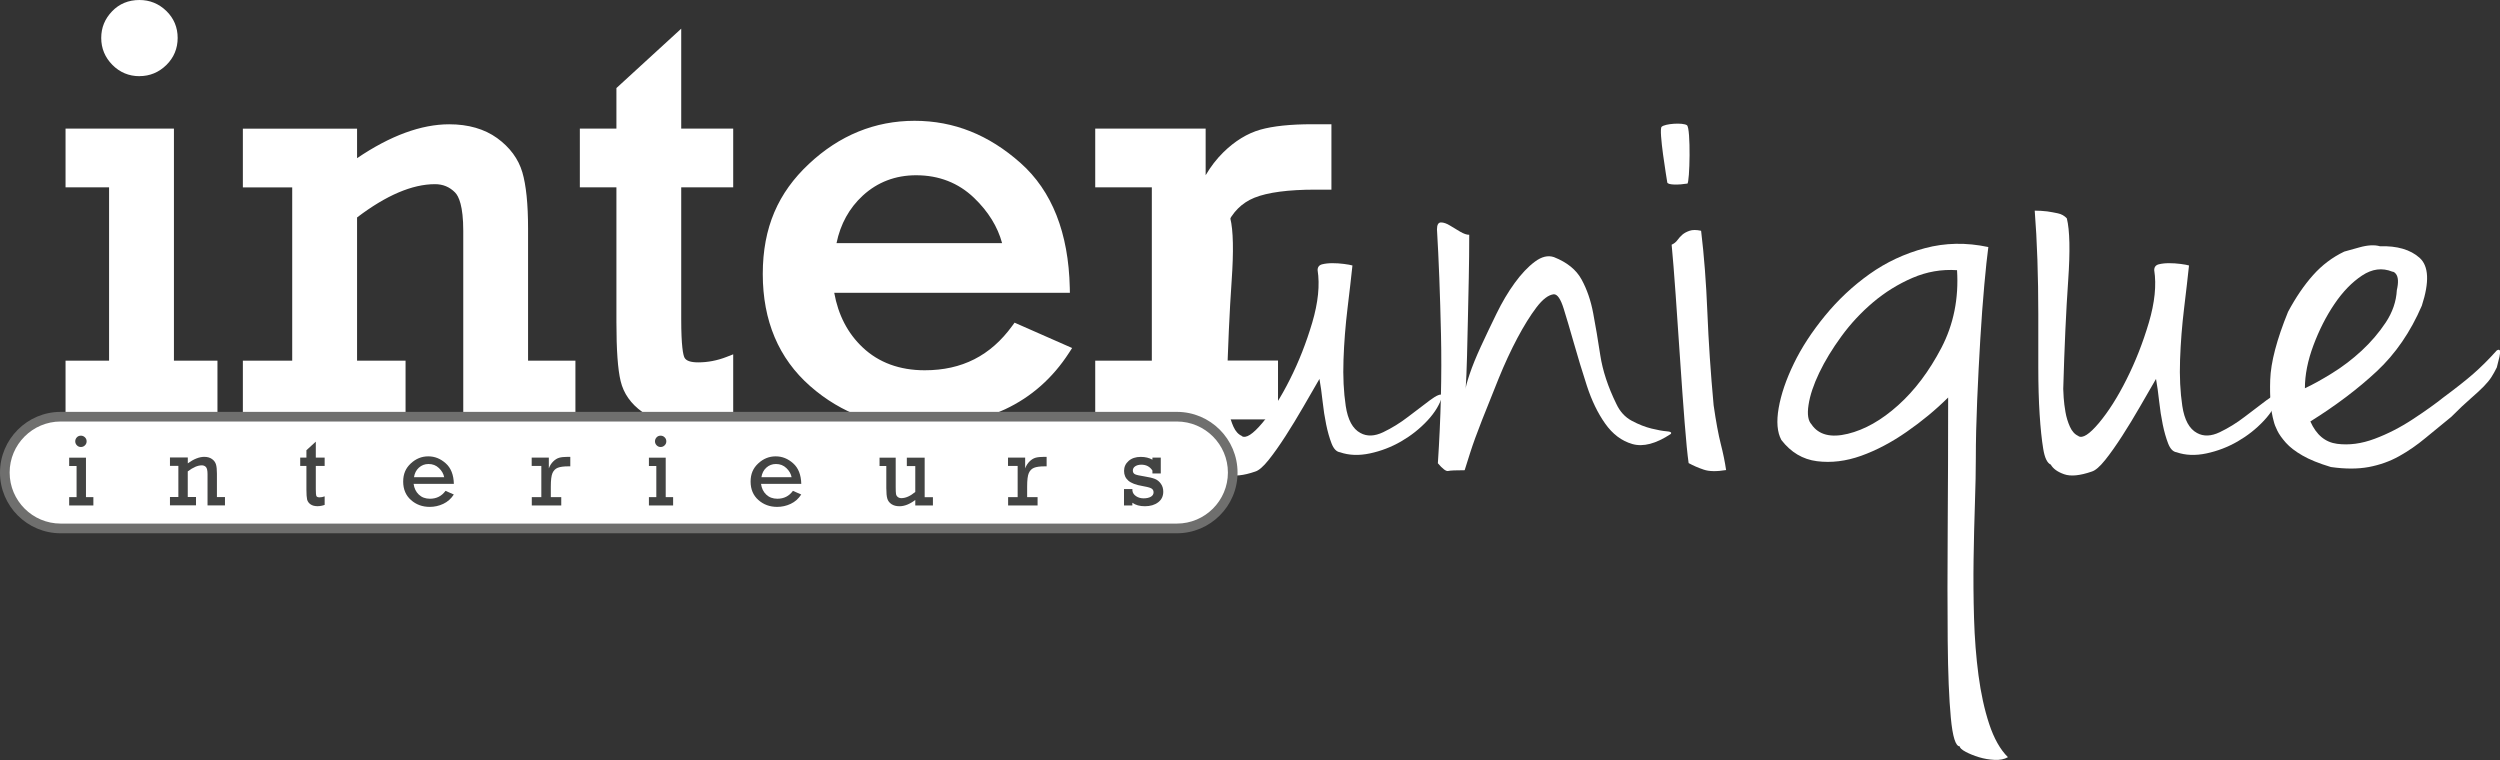
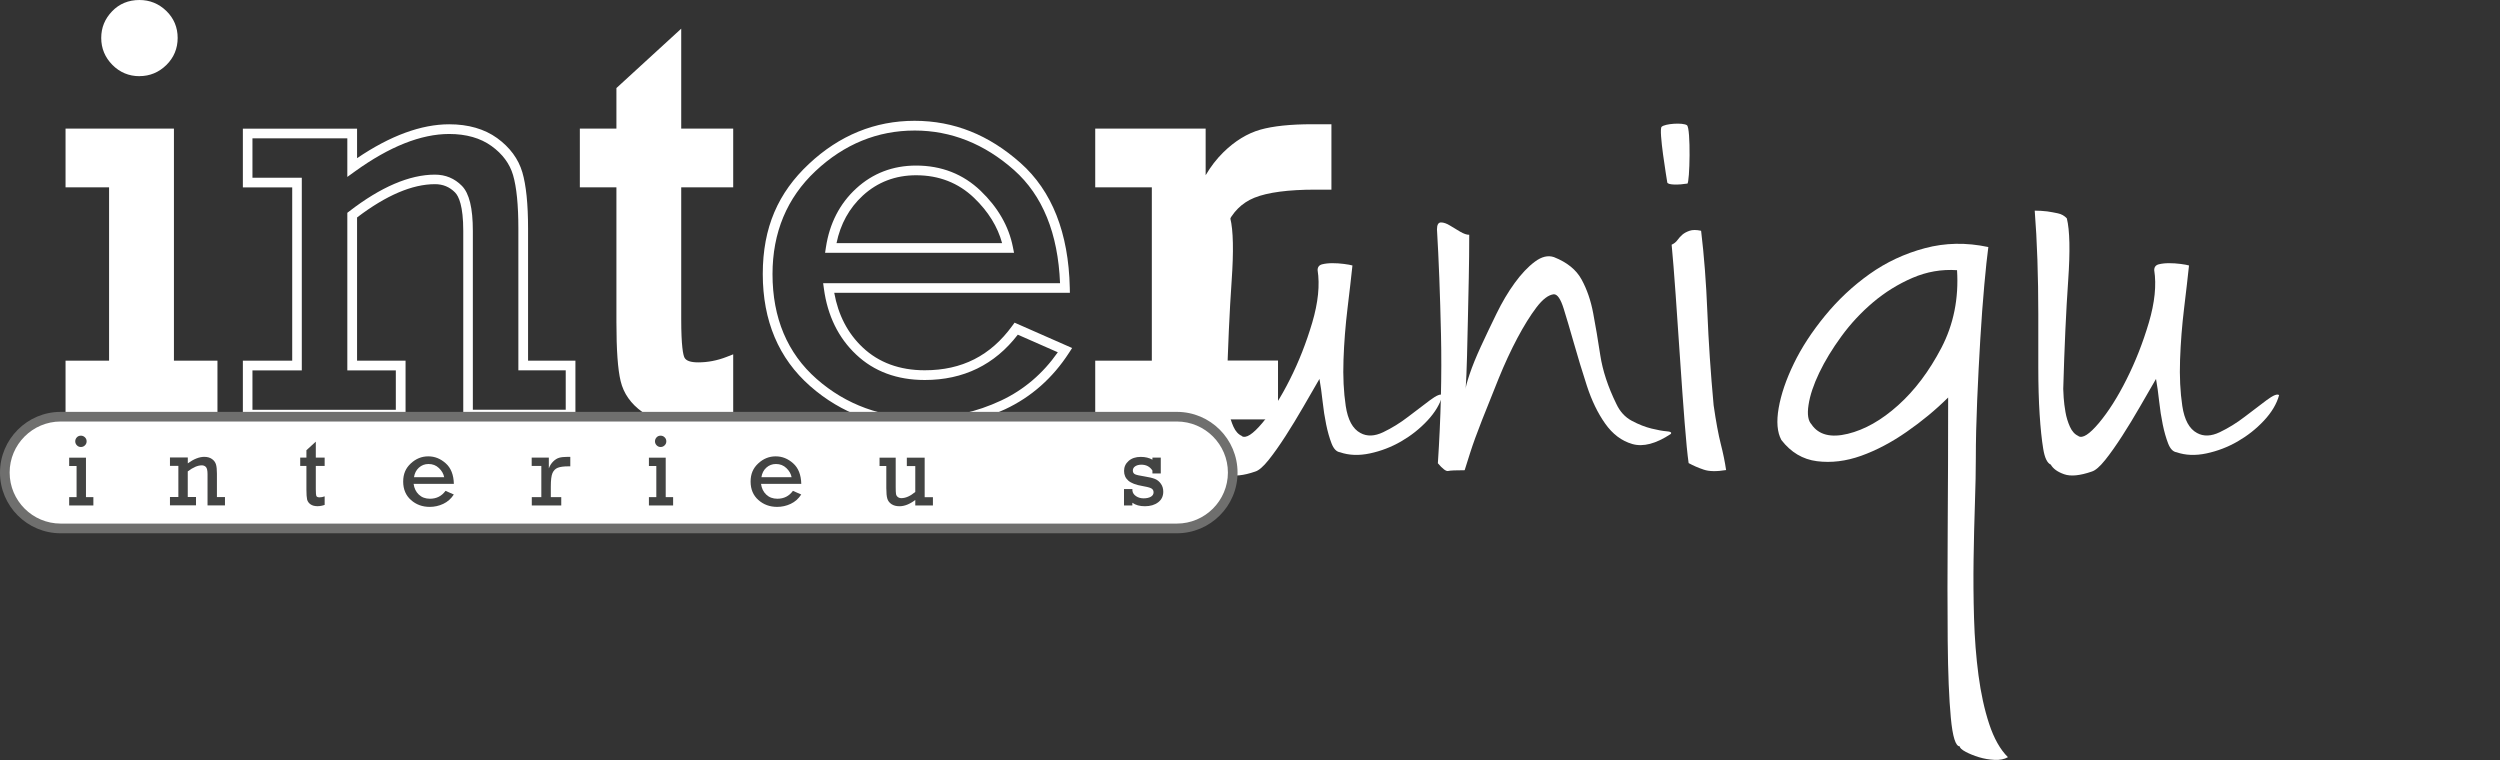
<svg xmlns="http://www.w3.org/2000/svg" id="Laag_1" data-name="Laag 1" width="503.07" height="152.93" viewBox="0 0 503.07 152.93">
  <rect x="0" y="0" width="503.07" height="152.93" fill="#333333" stroke="none" />
  <defs>
    <style>
      .cls-1 {
        fill: #fff;
      }

      .cls-2 {
        fill: #434443;
      }

      .cls-3 {
        fill: #6f6f6e;
      }
    </style>
  </defs>
  <path class="cls-1" d="m22.93,73.54v-36.81h-8.76v-9.87h19.87v46.69h8.76v9.87H14.17v-9.87h8.76Zm-1.58-65.91c0-1.79.63-3.35,1.9-4.67,1.26-1.32,2.87-1.99,4.82-1.99,1.83,0,3.41.64,4.73,1.93,1.32,1.29,1.99,2.86,1.99,4.73s-.66,3.46-1.99,4.76c-1.33,1.3-2.9,1.96-4.73,1.96s-3.46-.66-4.76-1.99c-1.31-1.32-1.96-2.9-1.96-4.73" />
  <path class="cls-1" d="m43.77,84.39H13.19v-11.82h8.76v-34.87h-8.76v-11.82h21.81v46.69h8.76v11.82Zm-28.63-1.94h26.69v-7.93h-8.76V27.83H15.14v7.93h8.76v38.76h-8.76v7.93ZM28.07,15.33c-2.13,0-3.97-.77-5.46-2.28-1.48-1.5-2.24-3.32-2.24-5.41s.73-3.84,2.17-5.35c1.45-1.52,3.31-2.29,5.52-2.29,2.08,0,3.9.74,5.41,2.2,1.51,1.47,2.28,3.3,2.28,5.43s-.77,3.97-2.27,5.45c-1.51,1.48-3.33,2.24-5.42,2.24m0-13.38c-1.69,0-3.03.55-4.12,1.69-1.1,1.15-1.63,2.46-1.63,4s.55,2.91,1.68,4.05c1.12,1.14,2.46,1.7,4.07,1.7s2.9-.55,4.05-1.68c1.14-1.12,1.7-2.46,1.7-4.07s-.55-2.93-1.69-4.04c-1.15-1.11-2.47-1.65-4.06-1.65" />
-   <path class="cls-1" d="m70.88,26.86v6.84c7.13-5.14,13.63-7.71,19.52-7.71,3.66,0,6.69.87,9.09,2.6,2.4,1.73,3.96,3.86,4.7,6.37.74,2.51,1.11,6.18,1.11,11.01v27.58h9.52v9.87h-20.63v-36.99c0-4.28-.64-7.08-1.93-8.38-1.29-1.3-2.86-1.96-4.73-1.96-4.91,0-10.46,2.4-16.65,7.19v30.27h9.76v9.87h-30.79v-9.87h9.93v-36.81h-9.93v-9.88h21.04Z" />
  <path class="cls-1" d="m115.79,84.39h-22.57v-37.96c0-4.98-.9-6.94-1.65-7.7-1.11-1.12-2.43-1.67-4.04-1.67-4.57,0-9.84,2.25-15.68,6.7v28.82h9.76v11.82h-32.74v-11.82h9.93v-34.87h-9.93v-11.82h22.98v5.94c6.68-4.53,12.91-6.82,18.54-6.82,3.85,0,7.1.94,9.65,2.78,2.56,1.86,4.27,4.17,5.07,6.88.76,2.59,1.15,6.39,1.15,11.29v26.61h9.53v11.82Zm-20.63-1.94h18.68v-7.93h-9.53v-28.55c0-4.71-.36-8.33-1.07-10.74-.67-2.29-2.13-4.26-4.34-5.85-2.22-1.6-5.08-2.42-8.52-2.42-5.65,0-12.02,2.53-18.95,7.53l-1.54,1.11v-7.76h-19.09v7.93h9.93v38.76h-9.93v7.93h28.85v-7.93h-9.76v-31.71l.38-.29c6.34-4.9,12.14-7.39,17.25-7.39,2.13,0,3.95.76,5.42,2.25,1.49,1.51,2.21,4.48,2.21,9.07v36.01Z" />
  <path class="cls-1" d="m117.65,36.73v-9.88h7.36v-8.71l11.1-10.17v18.87h10.46v9.88h-10.46v27.46c0,4.4.24,7.12.73,8.15.49,1.03,1.7,1.55,3.65,1.55,2.07,0,4.09-.39,6.08-1.17v10.11c-2.84,1.01-5.69,1.52-8.53,1.52-3.39,0-6.13-.75-8.24-2.25-2.1-1.5-3.43-3.38-3.97-5.64-.55-2.26-.82-6.16-.82-11.69v-28.05h-7.36Z" />
  <path class="cls-1" d="m138.04,85.32c-3.58,0-6.54-.82-8.8-2.43-2.29-1.63-3.76-3.72-4.35-6.2-.57-2.35-.85-6.25-.85-11.91v-27.08h-7.36v-11.82h7.36v-8.16l13.04-11.95v20.11h10.46v11.82h-10.46v26.49c0,5.56.4,7.23.64,7.74.31.66,1.24.99,2.77.99,1.93,0,3.86-.37,5.72-1.1l1.33-.52v12.22l-.65.23c-2.93,1.05-5.91,1.58-8.86,1.58m-19.42-49.57h7.36v29.02c0,5.43.27,9.29.79,11.46.49,2.04,1.67,3.7,3.59,5.08,1.93,1.37,4.51,2.07,7.67,2.07,2.51,0,5.05-.42,7.56-1.24v-8.04c-1.67.51-3.39.77-5.11.77-2.35,0-3.87-.71-4.53-2.11-.35-.75-.82-2.45-.82-8.57v-28.43h10.46v-7.93h-10.46V10.19l-9.16,8.39v9.25h-7.36v7.93Z" />
-   <path class="cls-1" d="m214.3,57.94h-47.56c.7,5.22,2.76,9.45,6.19,12.68,3.43,3.23,7.81,4.85,13.15,4.85,7.75,0,13.89-3.12,18.41-9.35l9.82,4.32c-3.2,4.95-7.34,8.62-12.45,11.01-5.1,2.4-10.44,3.59-16.01,3.59-8.65,0-16.04-2.7-22.18-8.09-6.14-5.39-9.2-12.67-9.2-21.82,0-8.68,2.99-15.83,8.97-21.44,5.98-5.61,12.84-8.41,20.6-8.41s14.48,2.74,20.66,8.21c6.17,5.47,9.38,13.62,9.61,24.45m-11.45-8.06c-.78-3.97-2.84-7.57-6.19-10.78-3.35-3.21-7.46-4.82-12.33-4.82-4.44,0-8.24,1.45-11.39,4.35-3.15,2.9-5.08,6.65-5.79,11.25h35.7Z" />
  <path class="cls-1" d="m185.84,86.03c-8.85,0-16.53-2.8-22.82-8.34-6.33-5.56-9.53-13.15-9.53-22.55s3.12-16.38,9.28-22.15c6.14-5.76,13.29-8.68,21.26-8.68s14.97,2.85,21.3,8.46c6.36,5.63,9.7,14.1,9.94,25.16l.02.99h-47.42c.8,4.47,2.72,8.17,5.73,11,3.22,3.04,7.42,4.59,12.48,4.59,7.49,0,13.25-2.93,17.62-8.95l.46-.63,11.58,5.1-.62.96c-3.28,5.08-7.6,8.9-12.85,11.36-5.21,2.45-10.73,3.69-16.42,3.69m-1.81-59.77c-7.46,0-14.17,2.74-19.93,8.15-5.75,5.39-8.66,12.37-8.66,20.74,0,8.82,2.99,15.92,8.87,21.09,5.92,5.21,13.17,7.85,21.53,7.85,5.4,0,10.65-1.18,15.6-3.5,4.58-2.15,8.41-5.42,11.41-9.71l-8.05-3.54c-4.65,6.05-10.94,9.12-18.72,9.12-5.57,0-10.22-1.72-13.81-5.12-3.58-3.37-5.76-7.83-6.49-13.26l-.15-1.1h47.67c-.4-10.01-3.51-17.66-9.25-22.76-5.96-5.29-12.7-7.96-20.01-7.96m20,24.6h-38.02l.17-1.12c.73-4.8,2.78-8.78,6.09-11.82,3.33-3.06,7.38-4.61,12.05-4.61,5.11,0,9.48,1.71,13,5.09,3.48,3.34,5.66,7.14,6.48,11.3l.23,1.16Zm-35.72-1.94h33.32c-.89-3.31-2.79-6.37-5.64-9.11-3.15-3.02-7.07-4.55-11.66-4.55-4.17,0-7.78,1.38-10.74,4.1-2.71,2.5-4.49,5.71-5.28,9.56" />
  <path class="cls-1" d="m232.76,73.54v-36.81h-11.39v-9.87h20.28v12.74c1.25-3.31,2.98-6.06,5.2-8.24,2.22-2.18,4.57-3.62,7.04-4.32,2.47-.7,5.85-1.05,10.14-1.05h2.92v11.22h-2.22c-5.65,0-9.87.57-12.65,1.7-2.79,1.13-4.85,3.18-6.19,6.16-1.35,2.98-2.02,8.33-2.02,16.04v12.45h12.33v9.87h-34.83v-9.87h11.39Z" />
  <path class="cls-1" d="m257.16,84.39h-36.77v-11.82h11.39v-34.87h-11.39v-11.82h22.22v9.38c1.01-1.73,2.2-3.27,3.55-4.6,2.33-2.29,4.84-3.82,7.46-4.57,2.55-.72,6.05-1.09,10.41-1.09h3.89v13.16h-3.19c-5.49,0-9.63.55-12.29,1.62-2.57,1.04-4.42,2.9-5.67,5.66-1.28,2.84-1.93,8.1-1.93,15.64v11.47h12.33v11.82Zm-34.83-1.94h32.88v-7.93h-12.33v-13.42c0-7.93.69-13.3,2.1-16.44,1.44-3.2,3.7-5.44,6.71-6.67,2.93-1.19,7.19-1.76,13.02-1.76h1.25v-9.27h-1.95c-4.18,0-7.5.34-9.87,1.02-2.3.65-4.53,2.02-6.62,4.08-2.11,2.07-3.78,4.73-4.97,7.89l-1.88,5v-17.11h-18.33v7.93h11.39v38.76h-11.39v7.93Z" />
  <path class="cls-1" d="m249.88,87.76c.83.52,2.21-.36,4.13-2.64,1.91-2.28,3.77-5.2,5.56-8.78,1.8-3.57,3.29-7.38,4.49-11.42,1.19-4.04,1.55-7.56,1.08-10.56,0-.62.3-1.01.9-1.17.6-.15,1.29-.23,2.07-.23s1.55.05,2.33.15c.78.1,1.35.21,1.71.31-.24,2.28-.57,5.15-.99,8.62-.42,3.47-.69,6.91-.81,10.33-.12,3.42.03,6.52.45,9.32.42,2.8,1.4,4.61,2.96,5.44,1.32.73,2.84.67,4.58-.16,1.73-.83,3.41-1.86,5.03-3.11,1.62-1.24,3.08-2.35,4.4-3.34,1.32-.98,2.15-1.32,2.51-1.01-.48,1.76-1.5,3.47-3.05,5.13-1.55,1.66-3.32,3.05-5.29,4.19-1.98,1.14-4.07,1.94-6.28,2.41-2.22.47-4.22.39-6.01-.23-.72-.1-1.29-.7-1.71-1.79-.42-1.09-.78-2.35-1.08-3.81-.3-1.45-.54-3-.72-4.66-.18-1.66-.39-3.16-.63-4.5-.96,1.66-2.04,3.52-3.23,5.59-1.2,2.07-2.39,4.04-3.59,5.9-1.2,1.86-2.33,3.47-3.41,4.82-1.08,1.35-1.98,2.12-2.69,2.33-2.4.83-4.25,1.01-5.56.54-1.32-.46-2.22-1.11-2.69-1.94-.72-.31-1.23-1.37-1.52-3.18-.3-1.81-.54-4.12-.72-6.91-.18-2.8-.27-5.95-.27-9.48v-10.8c0-3.67-.06-7.3-.18-10.87-.12-3.57-.3-6.86-.54-9.86.84,0,1.67.05,2.51.15.72.11,1.44.23,2.15.39.72.15,1.32.49,1.8,1.01.6,2.38.69,6.58.27,12.58-.42,6.01-.75,13.26-.98,21.75,0,.31.03.91.09,1.79.06.88.18,1.84.36,2.87.18,1.04.48,2.02.9,2.95.42.93.99,1.55,1.71,1.86" />
  <path class="cls-1" d="m295.65,47.22c0,2.9-.03,5.8-.09,8.7-.06,2.9-.12,5.7-.18,8.39-.06,2.69-.12,5.23-.18,7.61-.06,2.38-.15,4.5-.27,6.37,0-.41.27-1.42.81-3.03.54-1.6,1.29-3.44,2.24-5.51.96-2.07,2-4.27,3.14-6.6,1.14-2.33,2.36-4.4,3.68-6.21,1.32-1.81,2.66-3.24,4.04-4.27,1.37-1.03,2.66-1.34,3.86-.93,2.63,1.04,4.49,2.54,5.56,4.51,1.08,1.97,1.85,4.22,2.33,6.76.48,2.54.96,5.36,1.43,8.47.48,3.11,1.55,6.37,3.23,9.79.72,1.55,1.76,2.69,3.14,3.42,1.38.73,2.69,1.24,3.95,1.55,1.26.31,2.27.49,3.05.55.78.05,1.05.23.81.54-2.99,1.97-5.56,2.64-7.72,2.02-2.16-.62-3.98-1.99-5.48-4.12-1.5-2.12-2.72-4.66-3.68-7.61-.96-2.95-1.82-5.8-2.6-8.54-.78-2.74-1.47-5.07-2.07-6.99-.6-1.92-1.25-2.88-1.97-2.88-1.08.11-2.24.99-3.5,2.64-1.26,1.66-2.54,3.73-3.86,6.21-1.32,2.49-2.57,5.2-3.77,8.15-1.2,2.95-2.31,5.73-3.32,8.31-1.02,2.59-1.83,4.82-2.42,6.68-.6,1.86-.96,3.01-1.08,3.42-1.79,0-2.9.05-3.32.15-.42.1-1.11-.41-2.07-1.55.6-9.11.81-17.73.63-25.86-.18-8.13-.45-15.19-.81-21.2,0-.93.27-1.4.81-1.4s1.13.21,1.8.62c.65.41,1.35.83,2.06,1.24.72.42,1.31.62,1.79.62" />
  <path class="cls-1" d="m342.31,46.44c.6,4.97,1.02,10.43,1.26,16.39.24,5.96.66,12.19,1.26,18.72.48,3.32.96,5.9,1.43,7.76.48,1.87.84,3.63,1.08,5.28-1.91.31-3.41.29-4.49-.08-1.08-.36-2.09-.8-3.05-1.32-.24-1.66-.51-4.4-.81-8.23-.3-3.83-.6-8-.9-12.5-.3-4.51-.6-8.88-.9-13.12-.3-4.25-.57-7.61-.81-10.1.48-.21.87-.52,1.17-.93.3-.41.63-.78.99-1.09s.84-.57,1.44-.78c.6-.21,1.37-.21,2.33,0" />
  <path class="cls-1" d="m400.11,49.7c-.24,1.76-.51,4.3-.81,7.61-.3,3.32-.57,6.97-.81,10.95-.24,3.99-.45,8.1-.63,12.35-.18,4.25-.27,8.13-.27,11.65,0,2.49-.06,5.49-.18,9.01-.12,3.52-.21,7.25-.27,11.18-.06,3.93-.03,7.92.09,11.96.12,4.04.42,7.87.9,11.49.48,3.62,1.19,6.88,2.15,9.79.96,2.9,2.21,5.13,3.77,6.68-.72.41-1.61.59-2.69.54-1.08-.05-2.12-.23-3.14-.54-1.02-.31-1.92-.68-2.69-1.09-.78-.42-1.17-.78-1.17-1.09-.84,0-1.44-1.92-1.8-5.75-.36-3.83-.57-9.01-.63-15.53-.06-6.52-.06-14.01,0-22.44.06-8.44.09-17.27.09-26.48-2.51,2.49-5.29,4.79-8.35,6.91-3.05,2.12-6.1,3.73-9.15,4.82-3.05,1.09-6.01,1.45-8.88,1.09-2.87-.36-5.27-1.79-7.18-4.27-.84-1.55-1.02-3.7-.54-6.45.48-2.74,1.49-5.72,3.05-8.93,1.55-3.21,3.65-6.42,6.28-9.63,2.63-3.21,5.62-6.01,8.97-8.39,3.35-2.38,7.06-4.12,11.13-5.2,4.07-1.09,8.31-1.17,12.74-.23m-35.54,35.73c1.43,2.07,3.86,2.69,7.27,1.86,3.41-.83,6.79-2.74,10.14-5.75,3.35-3,6.25-6.86,8.71-11.57,2.45-4.71,3.5-9.92,3.14-15.61-3.11-.21-6.1.31-8.97,1.55-2.87,1.24-5.5,2.87-7.9,4.89-2.39,2.02-4.52,4.3-6.37,6.83-1.86,2.54-3.35,5-4.49,7.38-1.14,2.38-1.86,4.53-2.15,6.45-.3,1.92-.09,3.24.63,3.96" />
  <path class="cls-1" d="m418.23,87.76c.84.52,2.21-.36,4.13-2.64,1.91-2.28,3.77-5.2,5.56-8.78,1.8-3.57,3.29-7.38,4.49-11.42,1.19-4.04,1.55-7.56,1.08-10.56,0-.62.3-1.01.9-1.17.6-.15,1.29-.23,2.07-.23s1.55.05,2.33.15c.78.1,1.35.21,1.7.31-.24,2.28-.57,5.15-.99,8.62-.42,3.47-.69,6.91-.81,10.33-.12,3.42.03,6.52.45,9.32.42,2.8,1.41,4.61,2.96,5.44,1.32.73,2.84.67,4.58-.16,1.73-.83,3.41-1.86,5.03-3.11,1.62-1.24,3.08-2.35,4.4-3.34,1.32-.98,2.15-1.32,2.51-1.01-.48,1.76-1.5,3.47-3.05,5.13-1.55,1.66-3.32,3.05-5.29,4.19-1.98,1.14-4.07,1.94-6.28,2.41-2.22.47-4.22.39-6.01-.23-.72-.1-1.29-.7-1.71-1.79-.42-1.09-.78-2.35-1.08-3.81-.3-1.45-.54-3-.72-4.66-.18-1.66-.39-3.16-.63-4.5-.96,1.66-2.04,3.52-3.23,5.59s-2.39,4.04-3.59,5.9c-1.2,1.86-2.33,3.47-3.41,4.82-1.08,1.35-1.98,2.12-2.69,2.33-2.4.83-4.25,1.01-5.57.54-1.32-.46-2.22-1.11-2.69-1.94-.72-.31-1.23-1.37-1.52-3.18-.3-1.81-.54-4.12-.72-6.91-.18-2.8-.27-5.95-.27-9.48v-10.8c0-3.67-.06-7.3-.18-10.87-.12-3.57-.3-6.86-.54-9.86.84,0,1.67.05,2.51.15.72.11,1.44.23,2.15.39.72.15,1.32.49,1.8,1.01.6,2.38.69,6.58.27,12.58-.42,6.01-.75,13.26-.99,21.75,0,.31.03.91.09,1.79.06.88.18,1.84.36,2.87.18,1.04.48,2.02.9,2.95.42.93.99,1.55,1.71,1.86" />
-   <path class="cls-1" d="m471.72,50.63c.36-.1,1.38-.39,3.05-.85,1.67-.47,3.05-.54,4.13-.23,3.47-.1,6.13.67,7.99,2.33,1.85,1.66,2,4.87.45,9.63-2.27,5.28-5.29,9.68-9.06,13.2-3.77,3.52-8.23,6.89-13.37,10.1,1.2,2.7,2.99,4.19,5.39,4.5,2.39.31,4.9-.02,7.54-1.01,2.63-.98,5.2-2.3,7.72-3.96,2.51-1.65,4.55-3.11,6.1-4.35,2.51-1.86,4.52-3.44,6.01-4.74,1.49-1.3,3.08-2.87,4.76-4.74.36-.2.57-.18.63.08.06.26.03.65-.09,1.17-.12.52-.3,1.24-.54,2.17-.36.73-.72,1.38-1.08,1.94-.36.57-.87,1.19-1.53,1.87-.66.67-1.52,1.48-2.6,2.41-1.08.93-2.4,2.17-3.95,3.73-1.79,1.45-3.53,2.88-5.21,4.27-1.68,1.4-3.44,2.62-5.29,3.65-1.86,1.04-3.89,1.76-6.1,2.18-2.22.41-4.76.41-7.63,0-2.39-.72-4.31-1.5-5.74-2.33-1.44-.83-2.54-1.68-3.32-2.56-.78-.88-1.35-1.68-1.71-2.41-.36-.72-.6-1.35-.72-1.87-.6-2.07-.84-4.87-.72-8.39.12-3.52,1.31-8.08,3.59-13.67,1.55-2.9,3.23-5.36,5.03-7.38,1.8-2.02,3.89-3.6,6.28-4.74m-7.9,27.49c1.55-.72,3.38-1.73,5.47-3.03,2.09-1.29,4.07-2.8,5.92-4.51,1.85-1.71,3.47-3.6,4.85-5.67,1.37-2.07,2.12-4.24,2.24-6.52.36-1.55.3-2.64-.18-3.26-.24-.31-.48-.46-.72-.46-2.04-.83-4.07-.57-6.1.78-2.04,1.35-3.89,3.26-5.57,5.75-1.68,2.48-3.08,5.26-4.22,8.31-1.14,3.05-1.71,5.93-1.71,8.62" />
  <path class="cls-1" d="m236.82,106.34H12.22c-6.21,0-11.24-5.03-11.24-11.24s5.03-11.24,11.24-11.24h224.61c6.21,0,11.24,5.03,11.24,11.24s-5.03,11.24-11.24,11.24" />
  <path class="cls-3" d="m236.82,107.31H12.21c-6.74,0-12.21-5.48-12.21-12.21s5.48-12.22,12.21-12.22h224.61c6.74,0,12.21,5.48,12.21,12.22s-5.48,12.21-12.21,12.21M12.21,84.82c-5.66,0-10.27,4.61-10.27,10.27s4.61,10.27,10.27,10.27h224.61c5.66,0,10.27-4.61,10.27-10.27s-4.61-10.27-10.27-10.27H12.21Z" />
  <path class="cls-2" d="m15.41,100.03v-6.26h-1.49v-1.68h3.38v7.95h1.49v1.68h-4.87v-1.68h1.49Zm-.27-11.22c0-.31.11-.57.32-.8.21-.23.49-.34.82-.34.31,0,.58.11.81.33.23.22.34.49.34.81s-.11.59-.34.81c-.23.22-.49.33-.81.33s-.59-.11-.81-.34c-.22-.23-.33-.49-.33-.8" />
  <path class="cls-2" d="m37.79,92.08v1.16c1.21-.88,2.32-1.31,3.32-1.31.62,0,1.14.15,1.55.44.41.29.67.66.8,1.08.13.43.19,1.05.19,1.87v4.7h1.62v1.68h-3.51v-6.3c0-.73-.11-1.2-.33-1.43-.22-.22-.49-.33-.81-.33-.84,0-1.78.41-2.84,1.22v5.15h1.66v1.68h-5.24v-1.68h1.69v-6.27h-1.69v-1.68h3.58Z" />
  <path class="cls-2" d="m60.41,93.76v-1.68h1.25v-1.48l1.89-1.73v3.21h1.78v1.68h-1.78v4.67c0,.75.04,1.21.12,1.39.08.17.29.26.62.26.35,0,.7-.07,1.04-.2v1.72c-.48.17-.97.26-1.45.26-.58,0-1.04-.13-1.4-.38-.36-.25-.58-.58-.68-.96-.09-.39-.14-1.05-.14-1.99v-4.77h-1.25Z" />
  <path class="cls-2" d="m91.33,97.37h-8.1c.12.89.47,1.61,1.05,2.16.58.55,1.33.83,2.24.83,1.32,0,2.36-.53,3.13-1.59l1.67.74c-.54.84-1.25,1.47-2.12,1.88-.87.41-1.78.61-2.73.61-1.47,0-2.73-.46-3.77-1.38-1.04-.92-1.57-2.16-1.57-3.71s.51-2.7,1.53-3.65c1.02-.95,2.19-1.43,3.51-1.43s2.46.46,3.52,1.4c1.05.93,1.6,2.32,1.64,4.16m-1.95-1.37c-.13-.68-.48-1.29-1.05-1.83-.57-.55-1.27-.82-2.1-.82-.75,0-1.4.25-1.94.74-.54.49-.86,1.13-.98,1.91h6.08Z" />
  <path class="cls-2" d="m108.93,100.03v-6.27h-1.94v-1.68h3.45v2.17c.21-.56.51-1.03.89-1.4.38-.37.78-.62,1.2-.74.42-.12,1-.18,1.73-.18h.5v1.91h-.38c-.96,0-1.68.1-2.15.29-.47.19-.82.54-1.05,1.05s-.34,1.42-.34,2.73v2.12h2.1v1.68h-5.93v-1.68h1.94Z" />
  <path class="cls-2" d="m132.07,100.03v-6.26h-1.49v-1.68h3.38v7.95h1.49v1.68h-4.87v-1.68h1.49Zm-.27-11.22c0-.31.11-.57.32-.8.21-.23.49-.34.82-.34.31,0,.58.11.8.33.23.22.34.49.34.81s-.11.59-.34.81c-.23.22-.49.33-.8.33s-.59-.11-.81-.34c-.22-.23-.33-.49-.33-.8" />
  <path class="cls-2" d="m161.24,97.37h-8.1c.12.89.47,1.61,1.05,2.16.58.55,1.33.83,2.24.83,1.32,0,2.36-.53,3.13-1.59l1.67.74c-.54.84-1.25,1.47-2.12,1.88-.87.41-1.78.61-2.73.61-1.47,0-2.73-.46-3.77-1.38-1.04-.92-1.57-2.16-1.57-3.71s.51-2.7,1.53-3.65c1.02-.95,2.19-1.43,3.51-1.43s2.46.46,3.52,1.4c1.05.93,1.6,2.32,1.64,4.16m-1.95-1.37c-.13-.68-.48-1.29-1.05-1.83-.57-.55-1.27-.82-2.1-.82-.75,0-1.4.25-1.94.74-.54.49-.86,1.13-.98,1.91h6.08Z" />
  <path class="cls-2" d="m187.73,100.03v1.68h-3.55v-1.1c-1.11.84-2.17,1.26-3.18,1.26-.64,0-1.18-.14-1.6-.42-.42-.28-.7-.64-.84-1.09-.14-.45-.21-1.17-.21-2.16v-4.43h-1.36v-1.68h3.25v5.87c0,.71.02,1.19.06,1.43.04.25.15.45.35.61.19.16.43.24.73.24.88,0,1.81-.42,2.8-1.25v-5.21h-1.7v-1.68h3.59v7.95h1.66Z" />
-   <path class="cls-2" d="m204.78,100.03v-6.27h-1.94v-1.68h3.45v2.17c.21-.56.51-1.03.89-1.4.38-.37.78-.62,1.2-.74.42-.12,1-.18,1.73-.18h.5v1.91h-.38c-.96,0-1.68.1-2.15.29-.47.19-.82.54-1.05,1.05s-.34,1.42-.34,2.73v2.12h2.1v1.68h-5.93v-1.68h1.94Z" />
  <path class="cls-2" d="m226.18,101.71v-3.3h1.69v.32c.06.45.3.82.73,1.11.43.29.93.44,1.52.44s1.1-.11,1.46-.32c.36-.21.55-.51.55-.88s-.15-.63-.45-.8c-.3-.17-.9-.33-1.8-.48-1.33-.22-2.27-.59-2.84-1.09-.57-.5-.85-1.15-.85-1.95s.31-1.47.92-2.01c.62-.54,1.43-.81,2.44-.81.91,0,1.69.19,2.35.56v-.41h1.68v3.19h-1.68v-.59c-.51-.79-1.25-1.18-2.23-1.18-.5,0-.91.11-1.23.32-.32.21-.48.5-.48.86s.15.61.44.75c.3.14.93.28,1.9.43.93.14,1.64.32,2.12.51.48.2.87.52,1.19.98.32.45.47.98.47,1.59,0,.9-.34,1.61-1.03,2.13-.69.53-1.58.79-2.67.79-1.03,0-1.87-.23-2.52-.7v.54h-1.69Z" />
  <path class="cls-1" d="m339.55,36.94c-1.68.28-3.97.32-4.05-.24-.08-.57-1.78-10.53-1.14-11.18.65-.65,4.29-.89,5.1-.32.81.57.57,11.67.08,11.75" />
</svg>